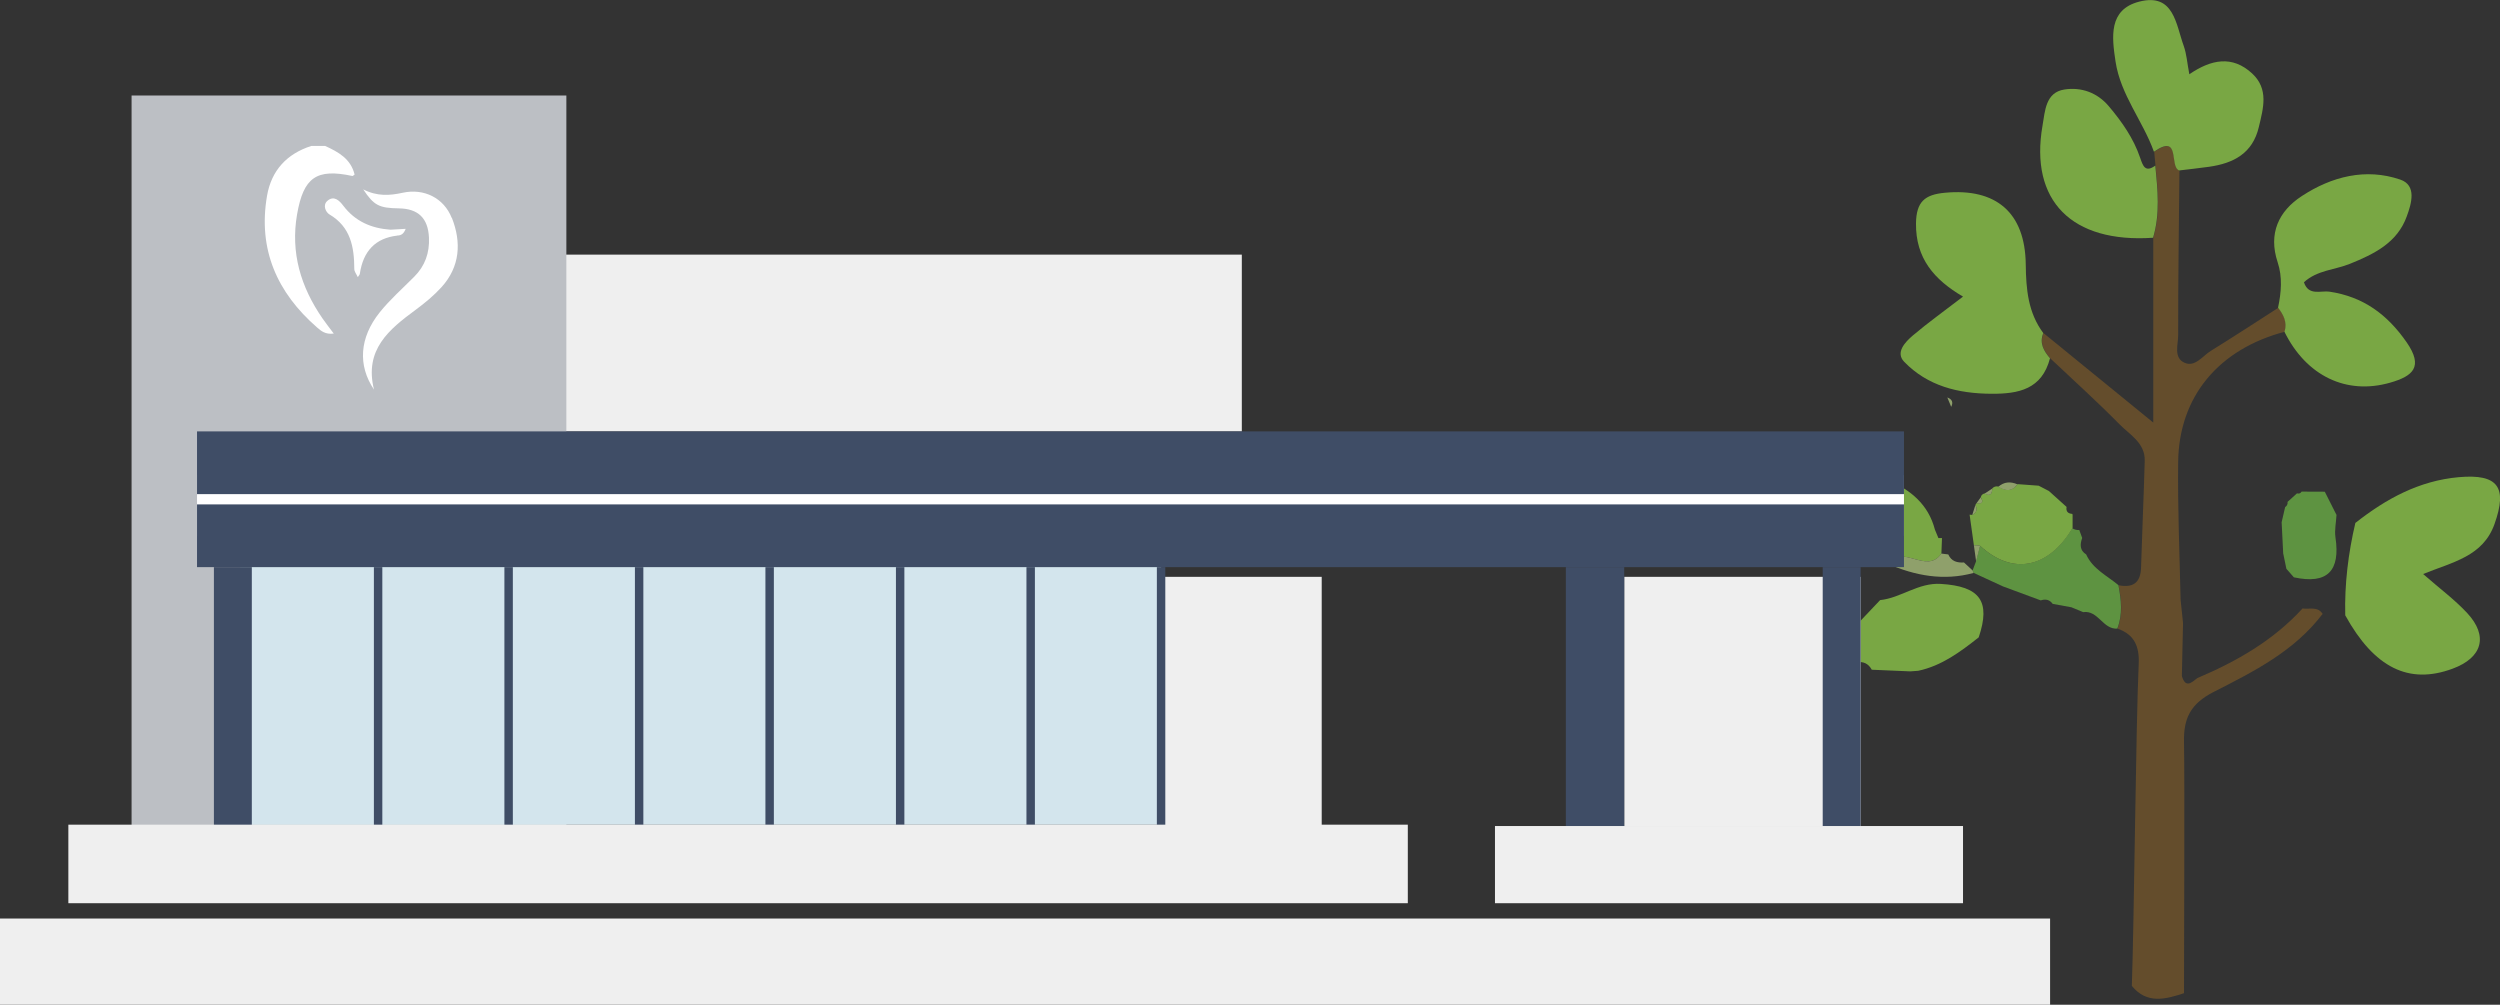
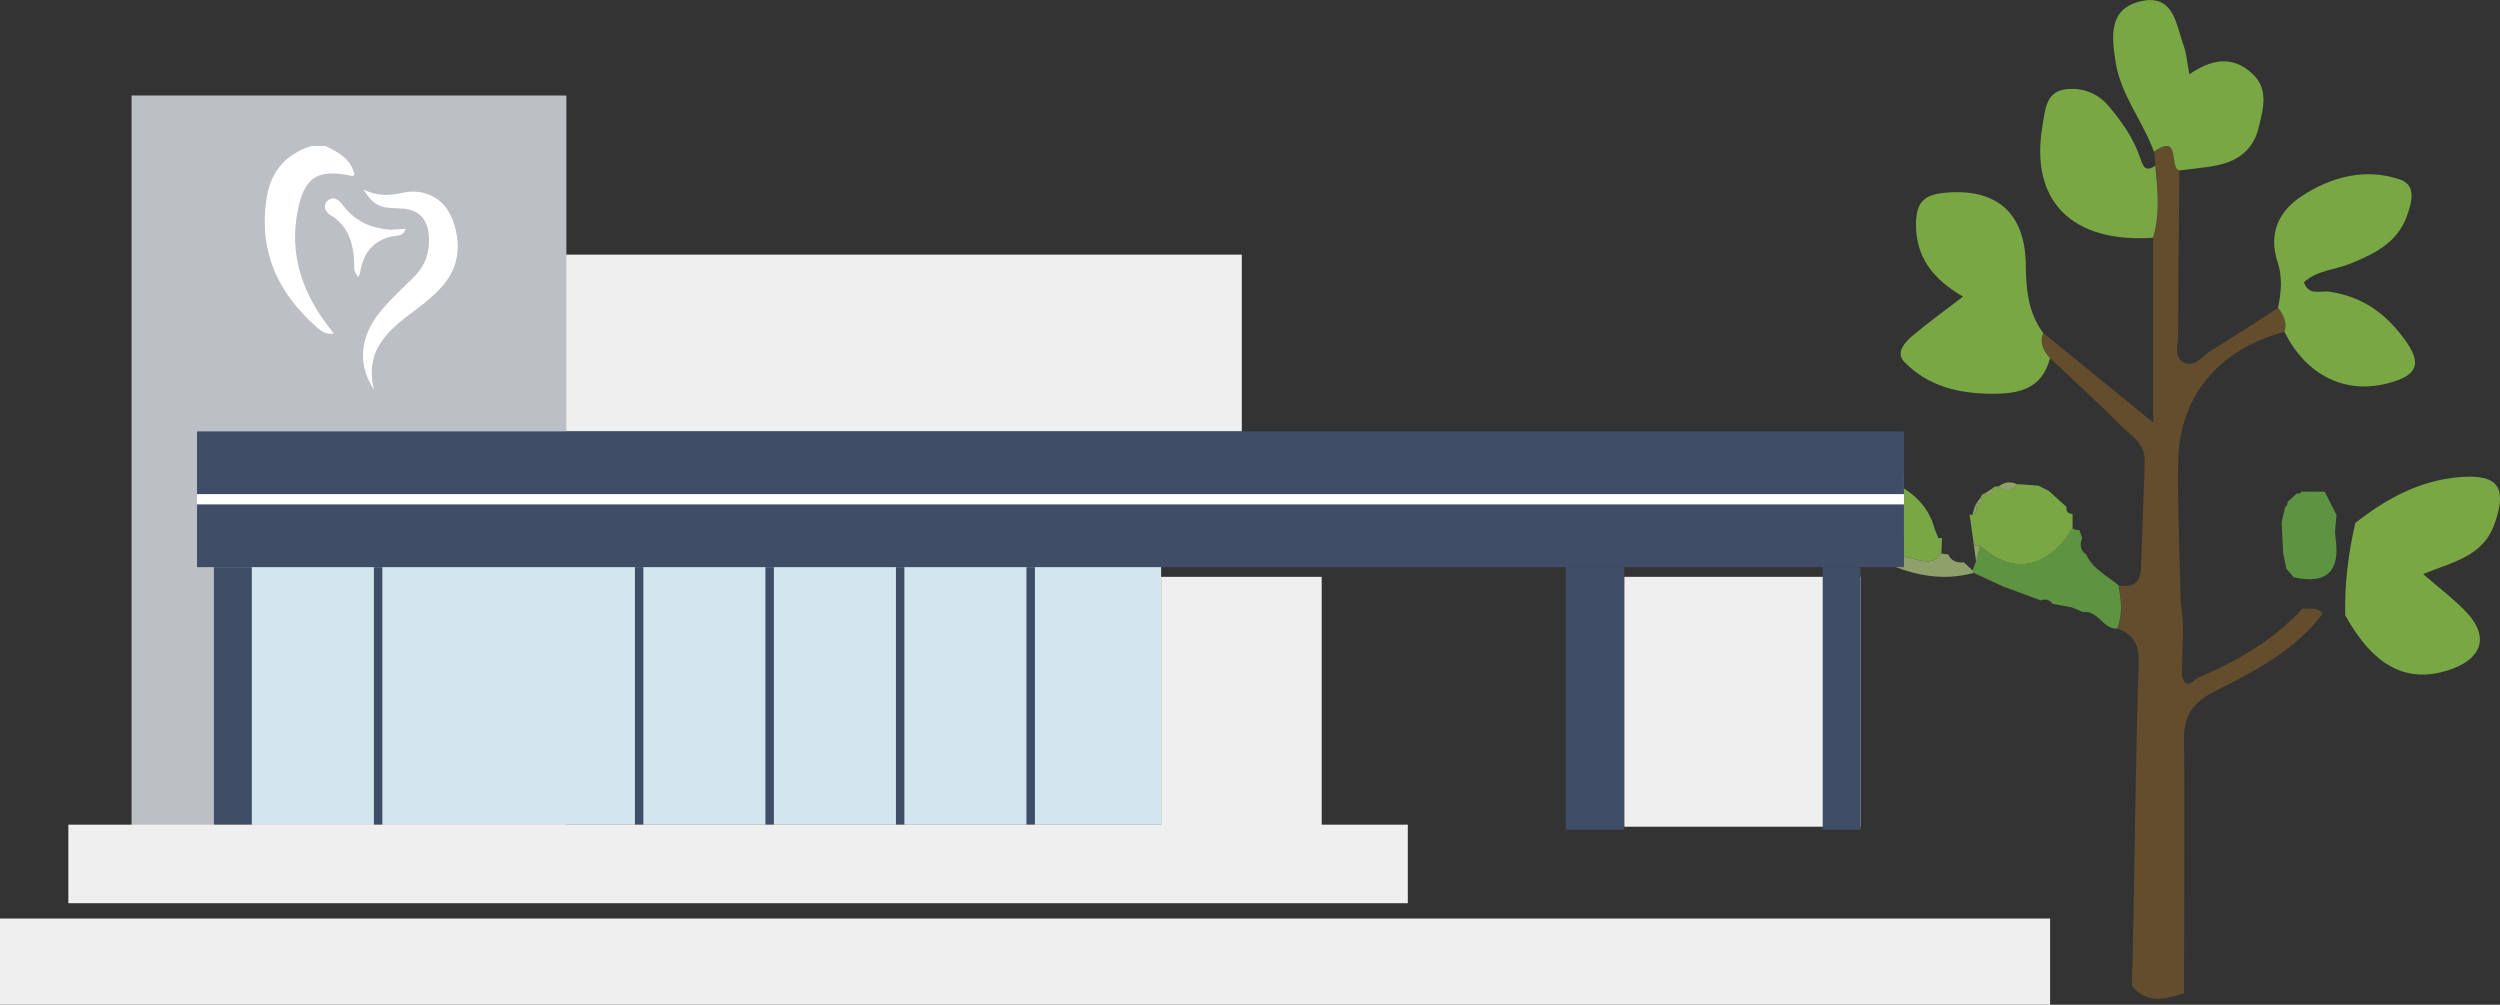
<svg xmlns="http://www.w3.org/2000/svg" id="_レイヤー_2" data-name="レイヤー 2" viewBox="0 0 257.83 103.62">
  <rect x="0" y="0" width="257.83" height="103.62" fill="#333333" stroke="none" />
  <defs>
    <style>
      .cls-1 {
        fill: #efefef;
      }

      .cls-2 {
        fill: #d3e5ed;
      }

      .cls-3 {
        fill: #bcbfc4;
      }

      .cls-4 {
        fill: #5e9341;
      }

      .cls-5 {
        fill: #79a744;
      }

      .cls-6 {
        fill: #fff;
      }

      .cls-7 {
        fill: #3f4d66;
      }

      .cls-8 {
        fill: #8fa06b;
      }

      .cls-9 {
        fill: #644d2c;
      }
    </style>
  </defs>
  <g id="_レイヤー_2-2" data-name="レイヤー 2">
    <g>
      <path class="cls-9" d="M239.52,63.33c-2.9,3.83-7.11,5.94-11.2,8.02-2.42,1.23-3.13,2.74-3.08,5.17.08,3.79,0,22.12,0,25.91-1.92.63-3.82,1.15-5.38-.75.23-6.23.42-27,.71-33.23.08-1.78-.45-3.02-2.19-3.62.58-1.48.4-2.97.12-4.47,1.45.28,2.26-.23,2.31-1.8.11-3.68.28-7.36.38-11.04.05-1.84-1.54-2.68-2.61-3.77-2.3-2.34-4.75-4.54-7.14-6.8-.64-.76-1.12-1.56-.69-2.6,3.41,2.78,6.81,5.55,11.32,9.23,0-7,0-13.03,0-19.05.75-2.46.47-4.95.23-7.44-.04-.48-.09-.95-.13-1.43,2.8-1.95,1.55,1.54,2.6,1.93-.05,5.66-.14,11.31-.13,16.97,0,.97-.5,2.33.65,2.85,1.08.49,1.86-.69,2.71-1.22,2.35-1.45,4.65-2.96,6.97-4.45.55.74.97,1.51.67,2.47-6.82,1.8-10.92,6.68-11,13.43-.06,4.74.15,9.47.25,14.21.08.8.17,1.6.25,2.4-.04,1.82-.08,3.64-.12,5.47.38,1.29,1,.68,1.6.21,4.06-1.72,7.83-3.88,10.85-7.18.72.12,1.58-.26,2.09.6Z" />
      <path class="cls-5" d="M242.93,53.92c3.15-2.48,6.57-4.35,10.67-4.71,4.04-.35,5.01,1.04,3.67,4.82-1.19,3.36-4.29,3.92-7.37,5.17,1.7,1.49,3.26,2.64,4.55,4.03,2.2,2.37,1.56,4.6-1.5,5.73-4.52,1.68-8.09-.09-11.08-5.5-.08-3.23.31-6.41,1.05-9.56Z" />
      <path class="cls-5" d="M210.73,34.35c-.43,1.04.05,1.84.69,2.6-.83,3.19-3.22,3.68-6.05,3.66-3.43-.02-6.57-.8-8.99-3.3-.92-.95.09-2.02.87-2.69,1.59-1.35,3.29-2.56,5.2-4.03-2.99-1.75-4.89-3.96-4.85-7.55.03-2.23.9-2.97,2.97-3.16,5.26-.5,8.29,2.01,8.35,7.4.03,2.56.24,4.95,1.8,7.06Z" />
      <path class="cls-5" d="M235.61,34.2c.3-.97-.12-1.74-.67-2.47.33-1.56.47-3.15-.04-4.68-.99-2.97.11-5.28,2.49-6.83,3.07-2.01,6.58-2.92,10.15-1.7,1.73.59,1.16,2.48.67,3.81-.99,2.72-3.37,3.87-5.86,4.88-1.56.63-3.38.65-4.74,1.9.47,1.44,1.75.84,2.63.97,3.49.52,5.96,2.34,7.96,5.22,1.76,2.54.65,3.49-1.68,4.16-4.53,1.31-8.68-.69-10.93-5.26Z" />
      <path class="cls-5" d="M224.74,17.58c-1.05-.39.2-3.88-2.6-1.93-1.14-3.18-3.44-5.86-3.96-9.3-.38-2.54-.74-5.36,2.44-6.18,3.58-.92,3.78,2.32,4.59,4.56.3.84.36,1.78.58,2.93,2.22-1.52,4.42-1.99,6.48-.08,1.73,1.61,1.15,3.57.69,5.51-.64,2.74-2.62,3.75-5.13,4.11-1.03.15-2.06.25-3.09.38Z" />
      <path class="cls-5" d="M222.28,17.08c.24,2.49.51,4.98-.23,7.44-8.39.57-12.75-3.82-11.4-11.57.26-1.48.3-3.42,2.26-3.72,1.71-.26,3.36.29,4.57,1.72,1.36,1.61,2.56,3.32,3.24,5.33.28.81.51,1.56,1.56.8Z" />
-       <path class="cls-5" d="M197.01,69.24c-1.32-.06-2.64-.12-3.97-.17-.35-.65-.9-.89-1.62-.76-.29-.29-.58-.59-.88-.88-.08-.58-.16-1.15-.25-1.73,1.2-1.27,2.4-2.54,3.61-3.81,2.17-.23,3.94-1.82,6.27-1.67,4.02.25,5.16,1.77,3.9,5.51-1.89,1.49-3.81,2.93-6.24,3.45-.28.02-.55.04-.83.06Z" />
      <path class="cls-5" d="M189.16,56.2c-.54-.5-1.07-1.01-1.61-1.51,0-1.96-2.59-4.26.76-5.77,1.33.07,2.65.14,3.98.2.72.75,1.57.66,2.45.41,2.33,1.01,4.14,2.51,4.81,5.09.12.29.24.58.36.87,0,0,.37,0,.37,0-.02.53-.04,1.07-.06,1.6-1.5,2.21-4.04-1.05-5.56,1.04-1.32-.35-2.64-.7-3.96-1.06-.1-.18-.25-.25-.46-.21-.36-.22-.72-.45-1.08-.67Z" />
      <path class="cls-4" d="M218.48,60.36c.28,1.5.46,3-.12,4.47-1.49.1-1.96-1.92-3.52-1.7-.4-.17-.81-.33-1.21-.5-.64-.12-1.28-.23-1.93-.35-.32-.44-.74-.53-1.23-.36-1.3-.48-2.6-.96-3.89-1.44-1.01-.47-2.03-.93-3.04-1.4l-.1-.26c.12-.31.24-.61.35-.92.14-.54.28-1.08.41-1.62,3.33,3.07,7.01,2.37,9.52-1.8.22.14.46.2.72.18.1.27.2.54.3.82-.23.65-.27,1.27.41,1.7.68,1.5,2.14,2.18,3.32,3.16Z" />
      <path class="cls-5" d="M213.73,54.49c-2.51,4.17-6.19,4.86-9.52,1.8-.21-.04-.42-.06-.64-.06-.15-1.05-.3-2.1-.44-3.15,0,0,.27.02.27.02.43-.23.57-.56.32-1.01,0,0,.11-.2.12-.2.56.09.76-.08.44-.61.05-.21.18-.34.39-.39.58.31.79.05.79-.52.18-.18.39-.25.64-.19.73.46,1.4.53,1.97-.25.73.05,1.45.11,2.18.16.35.18.71.37,1.06.55.61.55,1.21,1.09,1.82,1.64-.08.46.13.68.58.72,0,0,.04.07.04.07,0,.47,0,.93,0,1.4Z" />
      <path class="cls-4" d="M240.97,53.09c-.04.78-.22,1.58-.11,2.33.52,3.45-.82,4.87-4.29,4.12-.26-.29-.51-.58-.77-.88-.11-.53-.22-1.06-.33-1.59-.05-1.07-.11-2.14-.16-3.21.12-.52.24-1.04.36-1.56.19-.13.28-.31.25-.54.32-.29.65-.58.97-.88.21.06.37,0,.48-.18.8,0,1.59,0,2.39.01.4.79.8,1.57,1.19,2.36Z" />
      <path class="cls-8" d="M203.54,59.09c-3.09.84-6.03.29-8.89-.96,1.53-2.1,4.06,1.17,5.56-1.04.24.03.48.06.72.09.32.72.92.87,1.62.83.3.27.59.55.89.82l.1.26Z" />
      <path class="cls-8" d="M208.06,49.95c-.57.78-1.24.71-1.97.25.6-.52,1.26-.56,1.97-.25Z" />
      <path class="cls-8" d="M205.46,50.39c0,.57-.22.82-.79.52.26-.17.53-.34.79-.52Z" />
      <path class="cls-8" d="M204.28,51.29c.32.54.12.71-.44.61.15-.21.29-.41.44-.61Z" />
      <path class="cls-8" d="M203.72,52.1c.26.45.11.77-.32,1.01.11-.34.21-.67.32-1.01Z" />
-       <path class="cls-8" d="M201.23,41.96c-.13-.33-.27-.65-.4-.97.49.18.64.5.4.97Z" />
      <path class="cls-8" d="M203.8,57.91c-.08-.56-.15-1.12-.23-1.68.22,0,.43.02.64.06-.14.54-.28,1.08-.41,1.62Z" />
      <rect class="cls-1" x="51.98" y="26.26" width="76.09" height="18.24" />
      <rect class="cls-3" x="13.57" y="9.85" width="44.84" height="75.72" />
      <rect class="cls-6" x="20.32" y="49" width="176.04" height="6.26" />
      <rect class="cls-2" x="24.78" y="55.26" width="94.97" height="29.8" />
      <rect class="cls-1" x="119.75" y="59.49" width="16.56" height="25.77" />
      <rect class="cls-1" x="167.51" y="59.49" width="24.38" height="25.77" />
      <rect class="cls-7" x="20.32" y="44.49" width="176.04" height="6.47" />
      <rect class="cls-7" x="20.32" y="52.02" width="176.04" height="6.47" />
      <rect class="cls-7" x="22.06" y="58.49" width="3.91" height="27.08" />
      <rect class="cls-7" x="187.98" y="58.49" width="3.91" height="27.08" />
      <rect class="cls-7" x="38.56" y="58.49" width=".87" height="27.08" />
-       <rect class="cls-7" x="52.02" y="58.49" width=".87" height="27.08" />
      <rect class="cls-7" x="65.48" y="58.49" width=".87" height="27.08" />
      <rect class="cls-7" x="78.94" y="58.49" width=".87" height="27.08" />
      <rect class="cls-7" x="92.4" y="58.49" width=".87" height="27.08" />
      <rect class="cls-7" x="105.86" y="58.49" width=".87" height="27.08" />
-       <rect class="cls-7" x="119.31" y="58.49" width=".87" height="27.08" />
      <rect class="cls-7" x="161.49" y="58.49" width="6.02" height="27.08" />
      <rect class="cls-1" x="7.05" y="85.05" width="138.14" height="8.1" />
      <rect class="cls-1" y="94.73" width="211.43" height="8.89" />
-       <rect class="cls-1" x="154.18" y="85.19" width="48.27" height="7.96" />
      <g>
        <path class="cls-6" d="M30.64,22.1c.66-3.8,1.99-4.75,5.7-3.95.06.01.15-.1.23-.15-.4-1.64-1.69-2.33-3.04-2.95h-1.42c-2.53.81-4.12,2.53-4.57,5.14-.95,5.53,1.03,9.99,5.17,13.59.4.35.86.74,1.71.62-.47-.63-.83-1.08-1.16-1.56-2.24-3.25-3.31-6.77-2.62-10.75Z" />
        <path class="cls-6" d="M46.59,22.48c-.81-2.07-2.88-3.08-5.06-2.6-1.34.29-2.63.39-4.07-.35,1.1,1.66,1.64,1.93,3.68,1.96,1.99.03,3.01,1.01,3.1,3.02.07,1.56-.4,2.91-1.52,4.03-1.21,1.22-2.52,2.37-3.58,3.7-2.06,2.59-2.26,5.44-.57,7.94-1.02-4.11,1.54-6.2,4.3-8.23.95-.7,1.88-1.47,2.67-2.34,1.91-2.12,2.06-4.61,1.06-7.15Z" />
        <path class="cls-6" d="M40.96,24.29c.42,0,.68-.18.88-.69-.64.04-1.1.06-1.57.09.02.02.04.03.06.05-.02-.01-.04-.03-.06-.05-1.97-.14-3.64-.85-4.88-2.49-.37-.49-.94-1.08-1.62-.49-.53.45-.16,1.19.2,1.4,2.2,1.3,2.56,3.36,2.57,5.64,0,.26.22.52.36.83.1-.16.2-.25.21-.34q.52-3.55,3.85-3.94Z" />
      </g>
    </g>
  </g>
</svg>